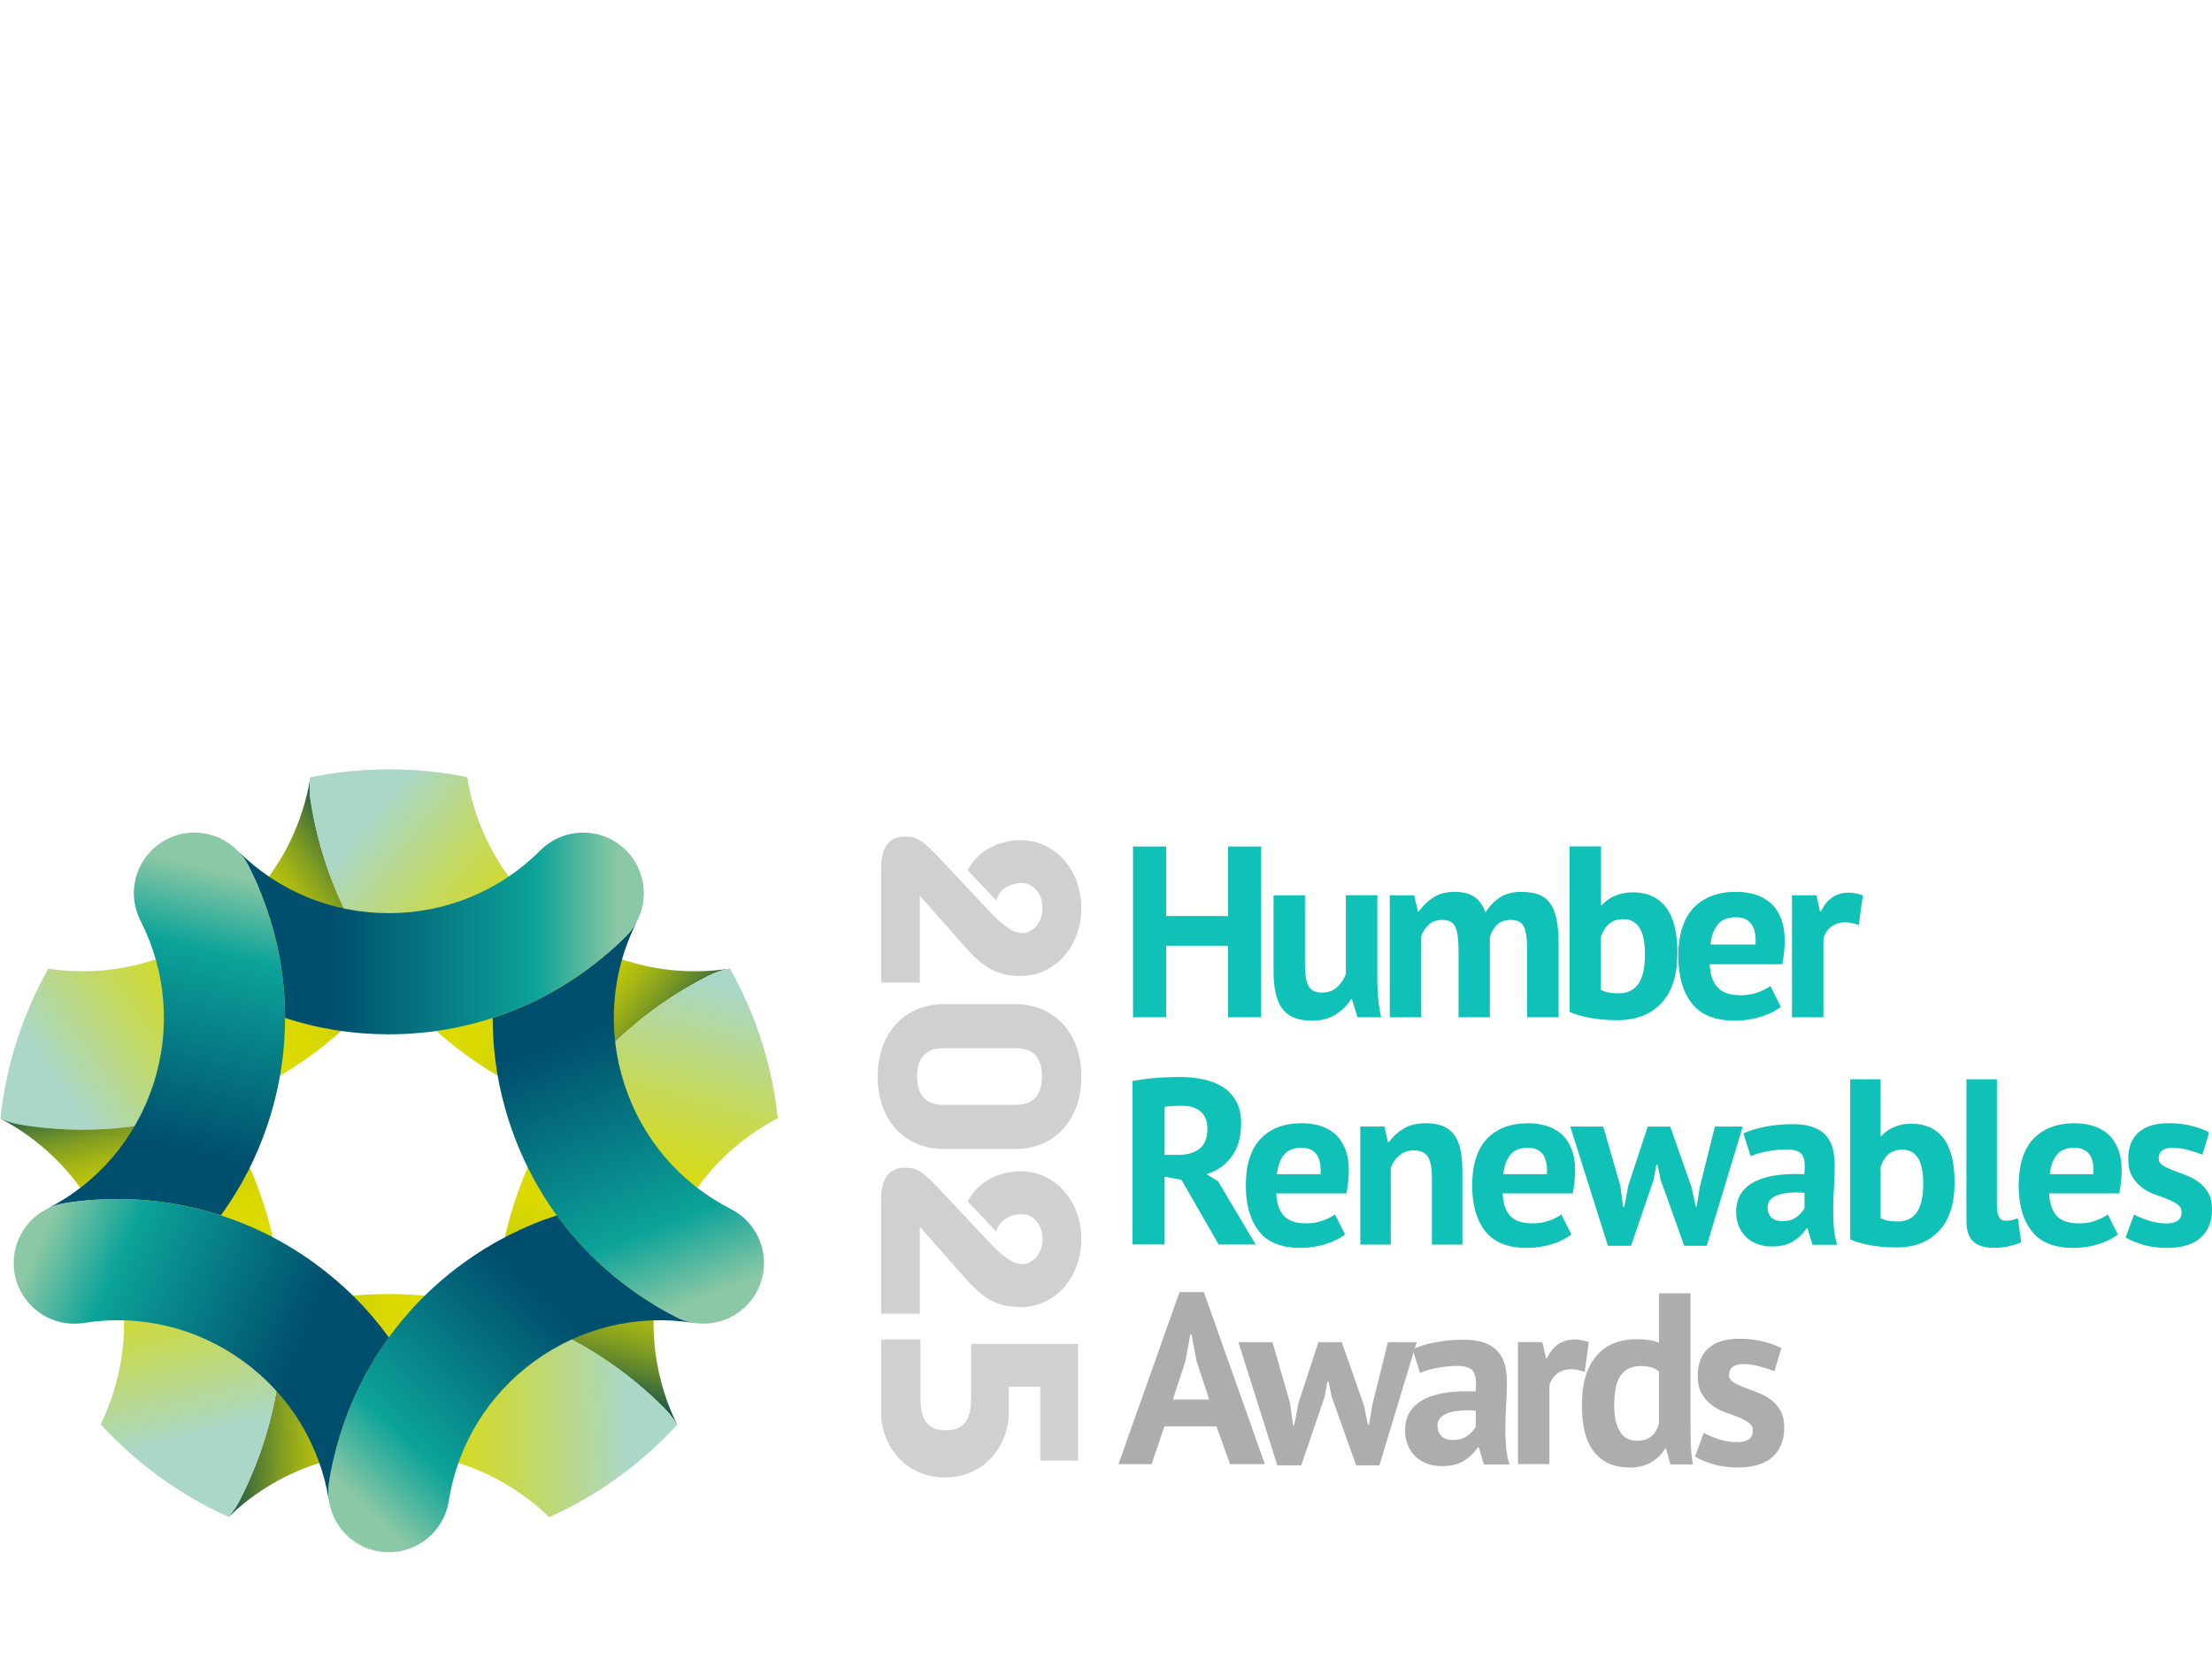
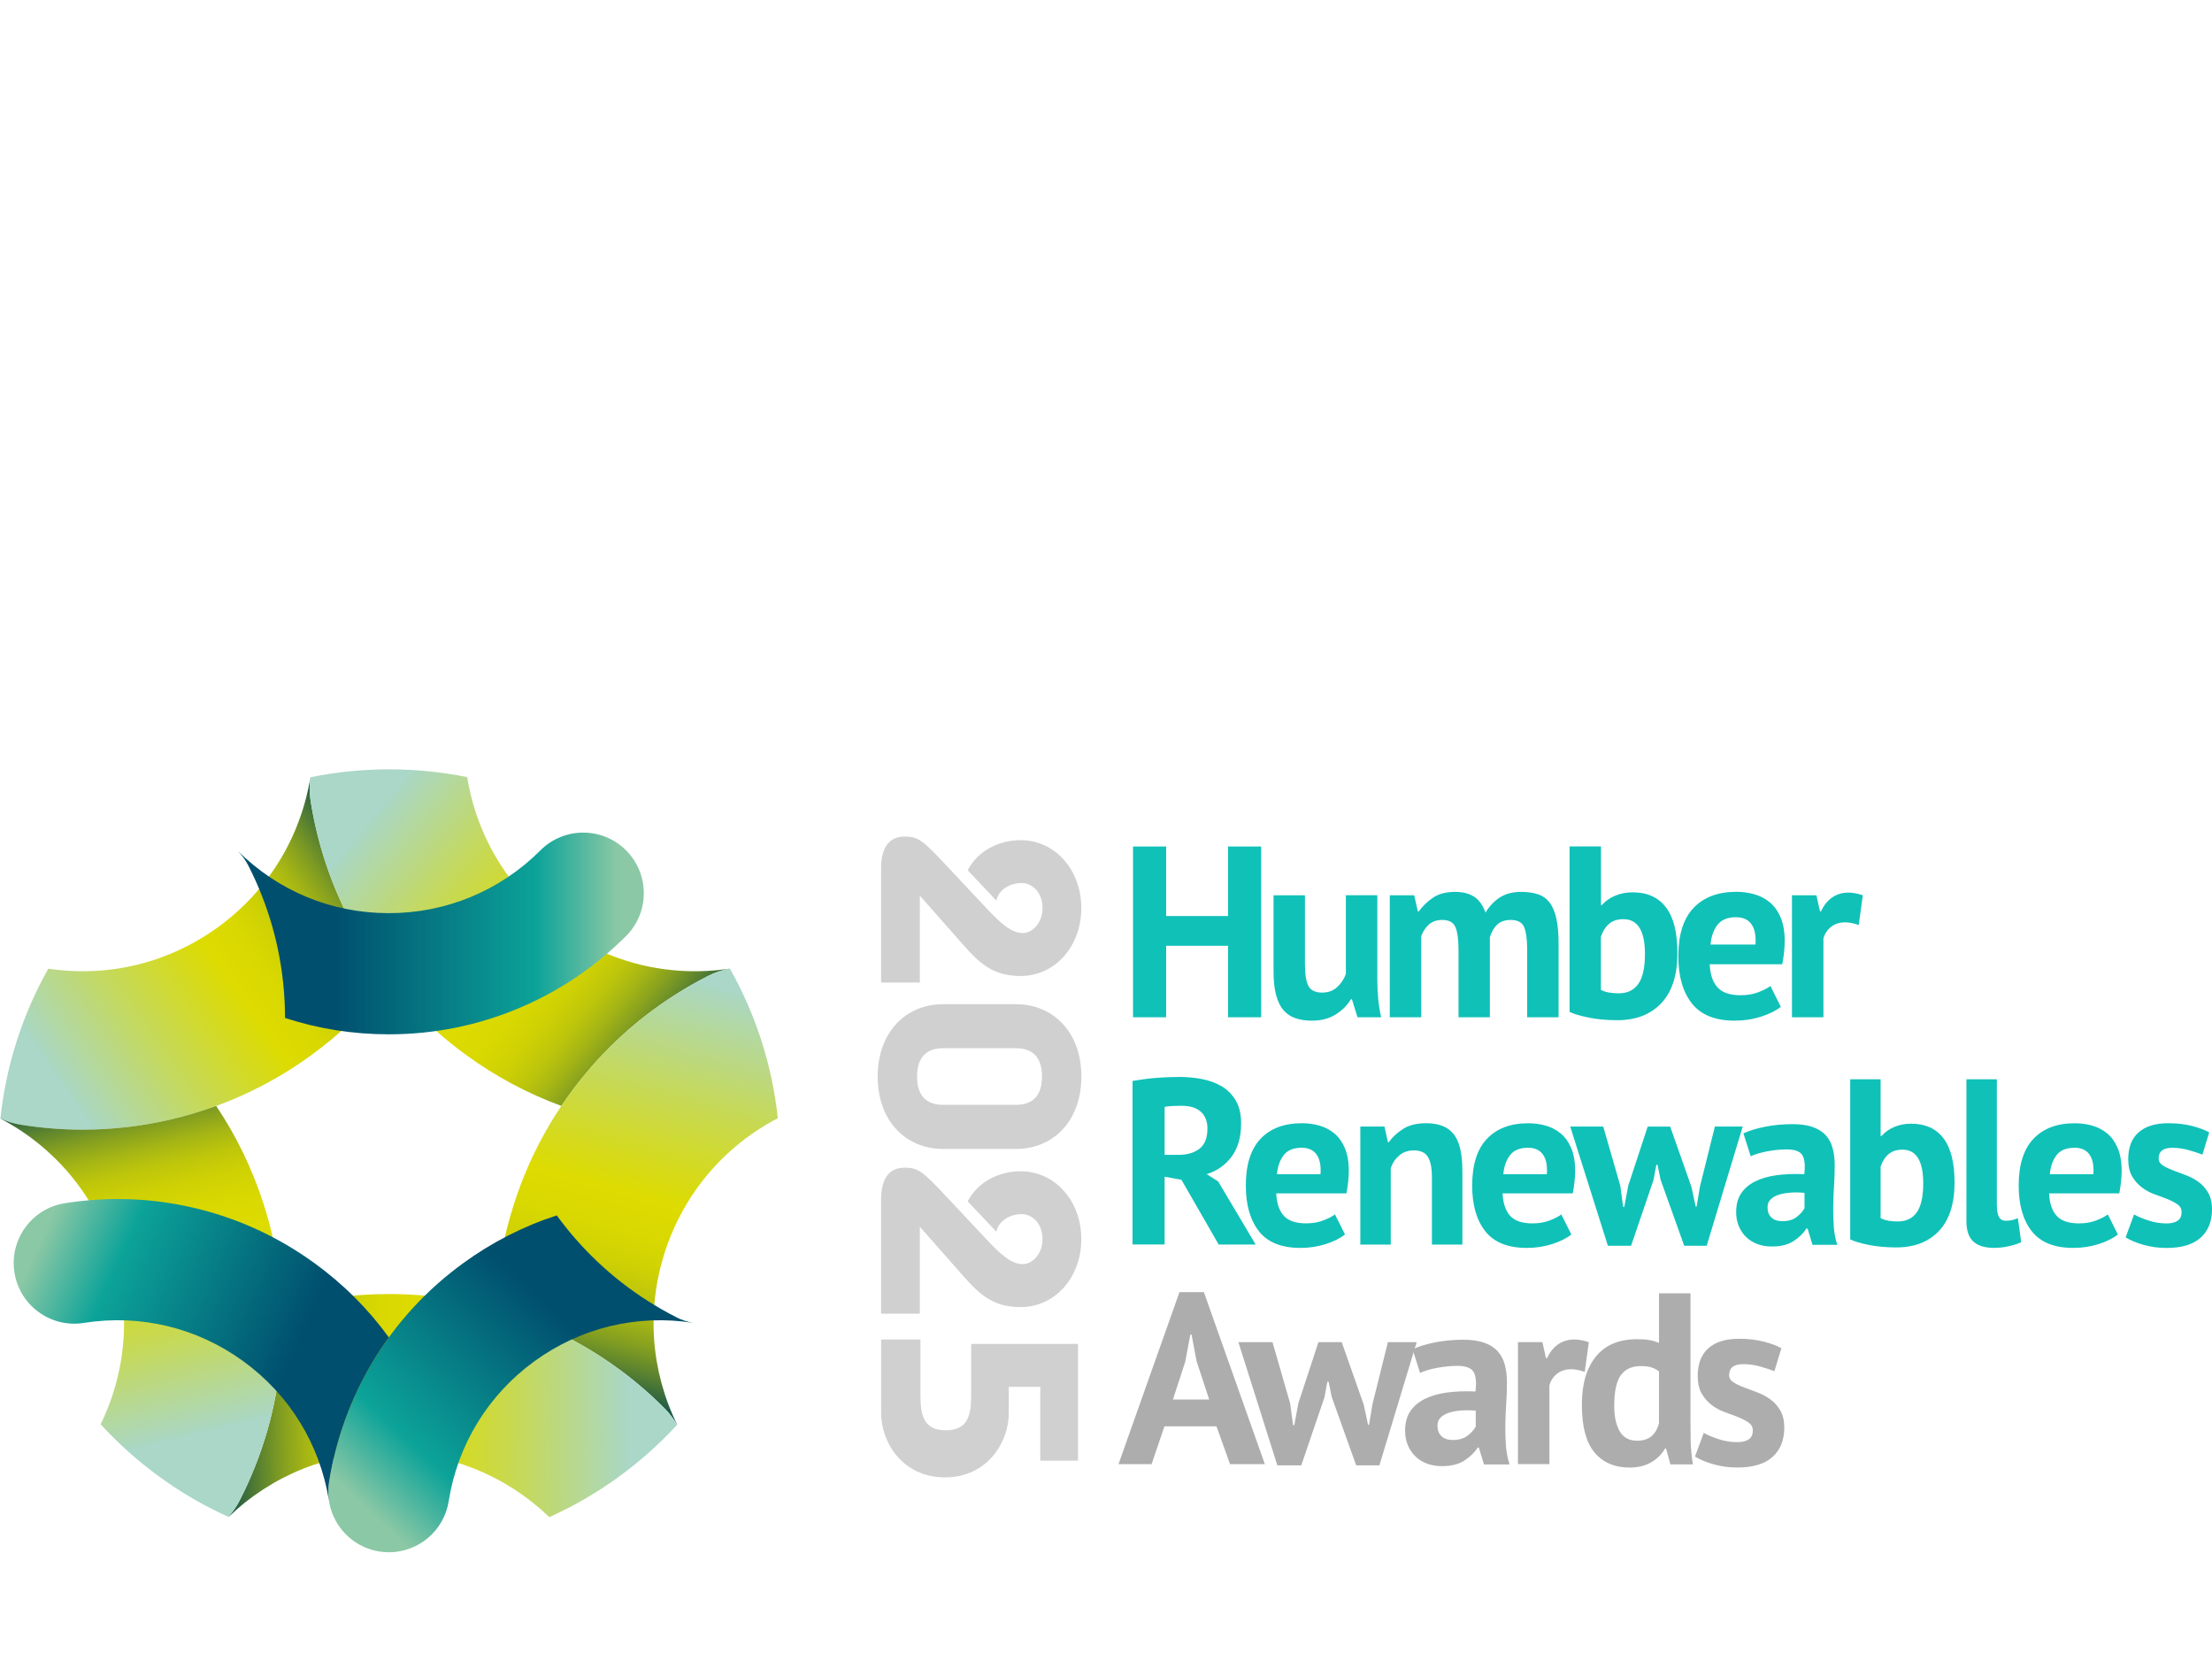
<svg xmlns="http://www.w3.org/2000/svg" xmlns:xlink="http://www.w3.org/1999/xlink" id="Layer_1" viewBox="0 0 545 413">
  <defs>
    <style>
      .cls-1 {
        fill: none;
      }

      .cls-2 {
        fill: #d0d0d0;
      }

      .cls-3 {
        fill: url(#linear-gradient);
      }

      .cls-4 {
        fill: url(#New_Gradient_Swatch_25);
      }

      .cls-5 {
        fill: url(#New_Gradient_Swatch_26);
      }

      .cls-6 {
        fill: #10c1b8;
      }

      .cls-7 {
        fill: #aeadad;
      }

      .cls-8 {
        fill: url(#New_Gradient_Swatch_25-3);
      }

      .cls-9 {
        fill: url(#New_Gradient_Swatch_25-2);
      }

      .cls-10 {
        fill: url(#New_Gradient_Swatch_25-4);
      }

      .cls-11 {
        fill: url(#New_Gradient_Swatch_26-4);
      }

      .cls-12 {
        fill: url(#New_Gradient_Swatch_26-2);
      }

      .cls-13 {
        fill: url(#New_Gradient_Swatch_26-3);
      }

      .cls-14 {
        fill: url(#New_Gradient_Swatch_26-5);
      }
    </style>
    <linearGradient id="New_Gradient_Swatch_26" data-name="New Gradient Swatch 26" x1="16.27" y1="267.99" x2="99.31" y2="209.79" gradientUnits="userSpaceOnUse">
      <stop offset="0" stop-color="#aad7c7" />
      <stop offset="0" stop-color="#aad7c3" />
      <stop offset=".24" stop-color="#c5d95b" />
      <stop offset=".41" stop-color="#d6da19" />
      <stop offset=".48" stop-color="#dddb00" />
      <stop offset=".56" stop-color="#d9d801" />
      <stop offset=".63" stop-color="#cfd104" />
      <stop offset=".69" stop-color="#bec60b" />
      <stop offset=".74" stop-color="#a6b614" />
      <stop offset=".79" stop-color="#87a11f" />
      <stop offset=".84" stop-color="#61872d" />
      <stop offset=".89" stop-color="#35693e" />
      <stop offset=".94" stop-color="#024651" />
      <stop offset=".94" stop-color="#004552" />
    </linearGradient>
    <linearGradient id="New_Gradient_Swatch_26-2" data-name="New Gradient Swatch 26" x1="91.06" y1="202.83" x2="169.58" y2="267.77" xlink:href="#New_Gradient_Swatch_26" />
    <linearGradient id="New_Gradient_Swatch_26-3" data-name="New Gradient Swatch 26" x1="171.19" y1="242.03" x2="141.12" y2="351.42" xlink:href="#New_Gradient_Swatch_26" />
    <linearGradient id="New_Gradient_Swatch_26-4" data-name="New Gradient Swatch 26" x1="154.08" y1="345.68" x2="47.62" y2="347.28" xlink:href="#New_Gradient_Swatch_26" />
    <linearGradient id="New_Gradient_Swatch_26-5" data-name="New Gradient Swatch 26" x1="48.97" y1="352.86" x2="26.26" y2="259.88" xlink:href="#New_Gradient_Swatch_26" />
    <linearGradient id="New_Gradient_Swatch_25" data-name="New Gradient Swatch 25" x1="138.66" y1="245.44" x2="168.54" y2="321.74" gradientUnits="userSpaceOnUse">
      <stop offset=".13" stop-color="#004f6e" />
      <stop offset=".75" stop-color="#0ca399" />
      <stop offset="1" stop-color="#8bc8a5" />
    </linearGradient>
    <linearGradient id="New_Gradient_Swatch_25-2" data-name="New Gradient Swatch 25" x1="71.88" y1="229.96" x2="152.16" y2="229.96" xlink:href="#New_Gradient_Swatch_25" />
    <linearGradient id="linear-gradient" x1="143.92" y1="315.9" x2="90.94" y2="372.3" gradientUnits="userSpaceOnUse">
      <stop offset=".13" stop-color="#004f6e" />
      <stop offset=".75" stop-color="#0ca399" />
      <stop offset="1" stop-color="#8bc8a5" />
    </linearGradient>
    <linearGradient id="New_Gradient_Swatch_25-3" data-name="New Gradient Swatch 25" x1="37.99" y1="291.61" x2="56.26" y2="215.05" xlink:href="#New_Gradient_Swatch_25" />
    <linearGradient id="New_Gradient_Swatch_25-4" data-name="New Gradient Swatch 25" x1="80.68" y1="340.05" x2="8.94" y2="307.93" xlink:href="#New_Gradient_Swatch_25" />
  </defs>
  <g>
    <path class="cls-2" d="M217.08,242.04v-28.1c0-4.26,1.39-7.85,5.82-7.85,3.33,0,4.5.95,10.33,7.19l9.98,10.64c3.19,3.37,5.89,5.94,8.8,5.94,2.08,0,4.85-2.2,4.85-6.16s-2.63-6.16-5.13-6.16c-3.12,0-5.75,1.83-6.24,4.33l-7.07-7.48c2.56-4.92,7.83-7.41,13.03-7.41,8.59,0,14.97,7.41,14.97,16.73s-6.38,16.73-14.97,16.73c-6.65,0-9.98-2.93-14.35-7.92l-10.47-11.88v21.42h-9.56Z" />
    <path class="cls-2" d="M250.35,247.39c9.01,0,16.08,6.75,16.08,17.83s-7.07,17.83-16.08,17.83h-18.02c-9.01,0-16.08-6.75-16.08-17.83s7.07-17.83,16.08-17.83h18.02ZM250.35,272.18c3.88,0,6.38-2.05,6.38-6.97s-2.49-6.97-6.38-6.97h-18.02c-3.88,0-6.38,2.05-6.38,6.97s2.49,6.97,6.38,6.97h18.02Z" />
    <path class="cls-2" d="M217.08,323.61v-28.1c0-4.26,1.39-7.85,5.82-7.85,3.33,0,4.5.95,10.33,7.19l9.98,10.64c3.19,3.37,5.89,5.94,8.8,5.94,2.08,0,4.85-2.2,4.85-6.16s-2.63-6.16-5.13-6.16c-3.12,0-5.75,1.83-6.24,4.33l-7.07-7.48c2.56-4.92,7.83-7.41,13.03-7.41,8.59,0,14.97,7.41,14.97,16.73s-6.38,16.73-14.97,16.73c-6.65,0-9.98-2.93-14.35-7.92l-10.47-11.88v21.42h-9.56Z" />
    <path class="cls-2" d="M256.31,359.84v-18.19h-7.76v6.46c0,7.19-5.27,15.85-15.73,15.85s-15.73-8.66-15.73-15.85v-18.12h9.7v14.01c0,4.77.9,8.36,6.24,8.36s6.24-3.6,6.24-8.36v-12.91h26.34v28.76h-9.29Z" />
-     <path class="cls-7" d="M299.71,351.38h-12.81l-3.16,9.32h-8.16l15.02-42.37h6.02l15.02,42.37h-8.58l-3.34-9.32ZM288.99,344.77h8.94l-3.1-9.38-1.25-6.61h-.3l-1.25,6.67-3.04,9.32Z" />
+     <path class="cls-7" d="M299.71,351.38h-12.81l-3.16,9.32h-8.16l15.02-42.37h6.02l15.02,42.37h-8.58l-3.34-9.32M288.99,344.77h8.94l-3.1-9.38-1.25-6.61h-.3l-1.25,6.67-3.04,9.32Z" />
    <path class="cls-7" d="M330.58,330.65l5.42,15.39,1.07,4.99h.24l.83-5.05,3.81-15.33h7.09l-9.18,30.35h-5.72l-6.02-16.83-.78-3.79h-.3l-.71,3.85-5.72,16.77h-5.9l-9.59-30.35h8.4l4.35,15.09.72,5.35h.3l1.01-5.41,4.94-15.03h5.72Z" />
    <path class="cls-7" d="M348.04,332.39c1.59-.72,3.48-1.29,5.66-1.71,2.18-.42,4.47-.63,6.85-.63,2.06,0,3.79.25,5.18.75,1.39.5,2.49,1.21,3.31,2.13.81.92,1.39,2.02,1.73,3.31.34,1.28.51,2.73.51,4.33,0,1.76-.06,3.54-.18,5.32-.12,1.78-.19,3.54-.21,5.26-.02,1.72.03,3.4.15,5.02.12,1.62.42,3.15.89,4.6h-6.31l-1.25-4.15h-.3c-.79,1.24-1.9,2.31-3.31,3.22-1.41.9-3.23,1.35-5.45,1.35-1.39,0-2.64-.21-3.75-.63-1.11-.42-2.07-1.02-2.86-1.8-.79-.78-1.41-1.7-1.85-2.76-.44-1.06-.66-2.25-.66-3.58,0-1.84.41-3.4,1.22-4.66s1.99-2.28,3.52-3.07c1.53-.78,3.36-1.32,5.48-1.62,2.12-.3,4.5-.39,7.12-.27.28-2.24.12-3.86-.48-4.84-.6-.98-1.93-1.47-3.99-1.47-1.55,0-3.19.16-4.92.48-1.73.32-3.15.74-4.26,1.26l-1.85-5.83ZM357.87,354.75c1.55,0,2.78-.35,3.7-1.05.91-.7,1.59-1.45,2.03-2.25v-3.91c-1.23-.12-2.41-.14-3.55-.06-1.13.08-2.14.26-3.01.54-.88.28-1.57.68-2.09,1.2-.52.52-.78,1.18-.78,1.98,0,1.12.33,1.99.98,2.61.66.62,1.56.93,2.71.93Z" />
    <path class="cls-7" d="M390.46,337.98c-1.23-.44-2.34-.66-3.34-.66-1.39,0-2.55.37-3.49,1.11s-1.56,1.69-1.88,2.85v19.41h-7.75v-30.05h6.02l.89,3.97h.24c.68-1.48,1.59-2.62,2.74-3.42,1.15-.8,2.5-1.2,4.05-1.2,1.03,0,2.2.22,3.52.66l-1.01,7.33Z" />
    <path class="cls-7" d="M416.5,350.12c0,1.68.02,3.37.06,5.05.04,1.68.22,3.55.54,5.59h-5.54l-1.07-3.91h-.24c-.8,1.4-1.94,2.54-3.43,3.4-1.49.86-3.25,1.29-5.27,1.29-3.73,0-6.63-1.24-8.7-3.73-2.06-2.48-3.1-6.37-3.1-11.66s1.15-9.11,3.46-11.96c2.3-2.84,5.68-4.27,10.13-4.27,1.23,0,2.24.07,3.04.21.79.14,1.59.37,2.38.69v-12.2h7.75v31.49ZM403.33,354.93c1.51,0,2.7-.37,3.57-1.11.87-.74,1.49-1.81,1.85-3.22v-12.74c-.56-.44-1.17-.77-1.85-.99s-1.55-.33-2.62-.33c-2.19,0-3.82.74-4.92,2.22-1.09,1.48-1.64,4.03-1.64,7.63,0,2.56.45,4.63,1.34,6.19.89,1.56,2.31,2.34,4.26,2.34Z" />
    <path class="cls-7" d="M431.87,352.4c0-.8-.34-1.44-1.01-1.92-.68-.48-1.51-.92-2.5-1.32-.99-.4-2.09-.81-3.28-1.23-1.19-.42-2.29-1-3.28-1.74s-1.83-1.68-2.5-2.83c-.68-1.14-1.01-2.61-1.01-4.42,0-2.96.87-5.23,2.62-6.79,1.75-1.56,4.27-2.34,7.57-2.34,2.26,0,4.31.24,6.14.72,1.83.48,3.26,1.02,4.29,1.62l-1.73,5.65c-.91-.36-2.06-.74-3.46-1.14-1.39-.4-2.8-.6-4.23-.6-2.3,0-3.46.9-3.46,2.7,0,.72.34,1.3,1.01,1.74.67.44,1.51.85,2.5,1.23.99.38,2.09.79,3.28,1.23,1.19.44,2.28,1.01,3.28,1.71.99.7,1.83,1.61,2.5,2.74.68,1.12,1.01,2.56,1.01,4.33,0,3.04-.96,5.44-2.89,7.18-1.93,1.74-4.82,2.61-8.67,2.61-2.11,0-4.08-.27-5.93-.81-1.85-.54-3.35-1.17-4.5-1.89l2.15-5.83c.91.52,2.12,1.03,3.63,1.53,1.51.5,3.06.75,4.65.75,1.15,0,2.08-.22,2.77-.66.69-.44,1.04-1.18,1.04-2.22Z" />
    <path class="cls-6" d="M302.57,233h-15.25v17.61h-8.16v-42.07h8.16v17.13h15.25v-17.13h8.16v42.07h-8.16v-17.61Z" />
    <path class="cls-6" d="M321.52,220.55v17.07c0,2.44.29,4.21.86,5.29.58,1.08,1.7,1.62,3.37,1.62,1.47,0,2.69-.44,3.67-1.32.97-.88,1.7-1.96,2.18-3.25v-19.41h7.75v20.92c0,1.64.08,3.26.24,4.84.16,1.58.4,3.01.71,4.3h-5.84l-1.37-4.45h-.24c-.91,1.52-2.19,2.79-3.81,3.79-1.63,1-3.56,1.5-5.78,1.5-1.51,0-2.86-.2-4.05-.6-1.19-.4-2.19-1.06-2.98-1.98-.79-.92-1.4-2.16-1.82-3.73-.42-1.56-.63-3.52-.63-5.89v-18.69h7.75Z" />
    <path class="cls-6" d="M359.36,250.61v-16.35c0-2.76-.26-4.73-.78-5.89-.52-1.16-1.59-1.74-3.22-1.74-1.35,0-2.44.37-3.28,1.11-.83.74-1.47,1.69-1.91,2.86v20.01h-7.75v-30.05h6.02l.89,3.97h.24c.91-1.28,2.07-2.4,3.48-3.37,1.41-.96,3.23-1.44,5.45-1.44,1.91,0,3.47.39,4.68,1.17,1.21.78,2.15,2.09,2.83,3.94.91-1.56,2.09-2.8,3.52-3.73,1.43-.92,3.16-1.38,5.18-1.38,1.67,0,3.09.2,4.26.6,1.17.4,2.12,1.09,2.86,2.07.73.98,1.28,2.29,1.64,3.94.36,1.64.54,3.73.54,6.25v18.03h-7.75v-16.89c0-2.36-.25-4.14-.74-5.32-.5-1.18-1.6-1.77-3.31-1.77-1.39,0-2.49.38-3.31,1.14-.82.76-1.42,1.8-1.82,3.13v19.71h-7.75Z" />
    <path class="cls-6" d="M386.71,208.53h7.75v14.42h.24c.83-.96,1.91-1.72,3.22-2.28,1.31-.56,2.76-.84,4.35-.84,3.57,0,6.31,1.23,8.19,3.7,1.89,2.46,2.83,6.22,2.83,11.27,0,5.41-1.32,9.52-3.96,12.32-2.64,2.81-6.27,4.21-10.87,4.21-2.54,0-4.87-.21-6.97-.63-2.11-.42-3.69-.89-4.77-1.41v-40.75ZM399.99,226.44c-1.43,0-2.59.37-3.49,1.11-.89.74-1.58,1.81-2.06,3.22v13.1c.64.32,1.32.54,2.06.66.73.12,1.52.18,2.35.18,2.1,0,3.7-.77,4.8-2.31,1.09-1.54,1.64-4,1.64-7.36,0-5.73-1.77-8.59-5.3-8.59Z" />
    <path class="cls-6" d="M438.78,248.02c-1.19.96-2.81,1.77-4.86,2.43-2.05.66-4.22.99-6.52.99-4.81,0-8.32-1.41-10.55-4.24-2.22-2.82-3.34-6.7-3.34-11.63,0-5.29,1.25-9.26,3.75-11.9,2.5-2.64,6.02-3.97,10.55-3.97,1.51,0,2.98.2,4.41.6,1.43.4,2.7,1.06,3.81,1.98,1.11.92,2.01,2.16,2.68,3.73s1.01,3.51,1.01,5.83c0,.84-.05,1.74-.15,2.7-.1.96-.25,1.96-.45,3.01h-17.88c.12,2.52.76,4.43,1.94,5.71,1.17,1.28,3.07,1.92,5.69,1.92,1.63,0,3.09-.25,4.38-.75,1.29-.5,2.27-1.01,2.95-1.53l2.56,5.11ZM427.7,225.96c-2.03,0-3.53.61-4.5,1.83-.98,1.22-1.56,2.86-1.76,4.9h11.08c.16-2.16-.17-3.83-.98-4.99-.82-1.16-2.1-1.74-3.84-1.74Z" />
    <path class="cls-6" d="M457.97,227.89c-1.23-.44-2.34-.66-3.34-.66-1.39,0-2.55.37-3.49,1.11-.93.74-1.56,1.69-1.88,2.86v19.41h-7.75v-30.05h6.02l.89,3.97h.24c.68-1.48,1.59-2.62,2.74-3.43,1.15-.8,2.5-1.2,4.05-1.2,1.03,0,2.2.22,3.52.66l-1.01,7.33Z" />
    <path class="cls-6" d="M279.04,266.3c.88-.15,1.84-.3,2.85-.44,1.02-.14,2.04-.24,3.06-.32,1.02-.08,2.01-.14,2.97-.17.96-.04,1.85-.06,2.65-.06,1.88,0,3.74.17,5.56.52,1.83.35,3.46.95,4.9,1.8,1.44.85,2.59,2.03,3.46,3.52.87,1.49,1.3,3.36,1.3,5.61,0,3.34-.77,6.05-2.31,8.14-1.54,2.09-3.59,3.55-6.17,4.36l2.83,1.8,9.23,15.53h-9.11l-9.17-15.94-4.15-.76v16.69h-7.9v-40.31ZM291.15,272.41c-.81,0-1.61.02-2.39.06-.79.04-1.39.12-1.82.23v11.81h3.34c2.19,0,3.94-.5,5.25-1.51,1.31-1.01,1.96-2.68,1.96-5,0-1.75-.54-3.11-1.61-4.1-1.08-.99-2.65-1.48-4.73-1.48Z" />
    <path class="cls-6" d="M310.18,303.32c-2.15-2.73-3.23-6.49-3.23-11.25,0-5.12,1.21-8.96,3.63-11.52,2.42-2.56,5.82-3.84,10.21-3.84,1.46,0,2.88.19,4.27.58,1.38.39,2.61,1.03,3.69,1.92,1.08.89,1.94,2.09,2.59,3.61.65,1.51.98,3.39.98,5.64,0,.81-.05,1.69-.15,2.62-.1.93-.24,1.9-.43,2.91h-17.3c.12,2.44.74,4.29,1.87,5.53,1.13,1.24,2.97,1.86,5.51,1.86,1.58,0,2.99-.24,4.24-.73,1.25-.48,2.2-.98,2.85-1.48l2.48,4.94c-1.15.93-2.72,1.72-4.7,2.36-1.98.64-4.09.96-6.31.96-4.65,0-8.05-1.37-10.21-4.1M320.67,282.76c-1.96,0-3.41.59-4.35,1.77-.94,1.18-1.51,2.76-1.7,4.74h10.73c.15-2.09-.16-3.7-.95-4.83-.79-1.12-2.03-1.69-3.72-1.69Z" />
    <path class="cls-6" d="M352.8,306.61v-16.52c0-2.37-.34-4.07-1.01-5.12-.67-1.05-1.82-1.57-3.43-1.57-1.42,0-2.62.42-3.6,1.25-.98.83-1.68,1.87-2.1,3.11v18.85h-7.5v-29.08h5.94l.86,3.84h.23c.88-1.24,2.05-2.33,3.52-3.26,1.46-.93,3.34-1.4,5.65-1.4,1.42,0,2.69.19,3.81.58,1.11.39,2.06,1.03,2.83,1.92.77.89,1.35,2.1,1.73,3.64.38,1.53.58,3.42.58,5.67v18.09h-7.5Z" />
    <path class="cls-6" d="M387.17,304.11c-1.15.93-2.72,1.72-4.7,2.36-1.98.64-4.09.96-6.31.96-4.65,0-8.05-1.37-10.21-4.1-2.15-2.73-3.23-6.49-3.23-11.25,0-5.12,1.21-8.96,3.63-11.52,2.42-2.56,5.82-3.84,10.21-3.84,1.46,0,2.88.19,4.27.58,1.38.39,2.61,1.03,3.69,1.92,1.08.89,1.94,2.09,2.59,3.61.65,1.51.98,3.39.98,5.64,0,.81-.05,1.69-.15,2.62-.1.93-.24,1.9-.43,2.91h-17.3c.12,2.44.74,4.29,1.87,5.53,1.13,1.24,2.97,1.86,5.51,1.86,1.58,0,2.99-.24,4.24-.73,1.25-.48,2.2-.98,2.85-1.48l2.48,4.94ZM376.44,282.76c-1.96,0-3.41.59-4.35,1.77-.94,1.18-1.51,2.76-1.7,4.74h10.73c.15-2.09-.16-3.7-.95-4.83-.79-1.12-2.03-1.69-3.72-1.69Z" />
    <path class="cls-6" d="M411.5,277.53l5.25,14.89,1.04,4.83h.23l.81-4.89,3.69-14.83h6.86l-8.88,29.37h-5.54l-5.82-16.29-.75-3.66h-.29l-.69,3.72-5.54,16.23h-5.71l-9.28-29.37h8.13l4.21,14.6.69,5.18h.29l.98-5.23,4.79-14.54h5.54Z" />
    <path class="cls-6" d="M429.55,279.21c1.54-.7,3.36-1.25,5.48-1.66,2.11-.41,4.33-.61,6.63-.61,2,0,3.67.24,5.02.73,1.34.49,2.41,1.17,3.2,2.06.79.89,1.35,1.96,1.67,3.2.33,1.24.49,2.64.49,4.19,0,1.71-.06,3.42-.17,5.15-.12,1.73-.18,3.42-.2,5.09-.02,1.67.03,3.29.14,4.86.12,1.57.4,3.05.87,4.45h-6.11l-1.21-4.01h-.29c-.77,1.2-1.84,2.24-3.2,3.11-1.37.87-3.12,1.31-5.28,1.31-1.35,0-2.56-.2-3.63-.61-1.08-.41-2-.99-2.77-1.75-.77-.76-1.37-1.65-1.79-2.68-.42-1.03-.64-2.18-.64-3.46,0-1.78.39-3.29,1.18-4.51.79-1.22,1.92-2.21,3.4-2.97,1.48-.76,3.25-1.28,5.31-1.57,2.06-.29,4.35-.38,6.89-.26.27-2.17.11-3.73-.46-4.68-.58-.95-1.87-1.43-3.86-1.43-1.5,0-3.08.16-4.76.47-1.67.31-3.05.72-4.12,1.22l-1.79-5.64ZM439.07,300.85c1.5,0,2.69-.34,3.57-1.02.88-.68,1.54-1.4,1.96-2.18v-3.78c-1.19-.12-2.34-.14-3.43-.06-1.1.08-2.07.25-2.91.52-.85.27-1.52.66-2.02,1.16-.5.5-.75,1.14-.75,1.92,0,1.09.32,1.93.95,2.53.63.6,1.51.9,2.62.9Z" />
    <path class="cls-6" d="M455.85,265.89h7.5v13.96h.23c.81-.93,1.85-1.67,3.11-2.21,1.27-.54,2.67-.81,4.21-.81,3.46,0,6.1,1.19,7.93,3.58,1.82,2.38,2.74,6.02,2.74,10.91,0,5.23-1.28,9.21-3.83,11.92-2.56,2.71-6.06,4.07-10.52,4.07-2.46,0-4.71-.2-6.75-.61-2.04-.41-3.58-.86-4.61-1.37v-39.44ZM468.71,283.23c-1.38,0-2.51.36-3.37,1.08-.87.72-1.53,1.76-1.99,3.11v12.68c.61.31,1.28.52,1.99.64s1.47.17,2.28.17c2.04,0,3.58-.75,4.64-2.24,1.06-1.49,1.59-3.87,1.59-7.13,0-5.55-1.71-8.32-5.13-8.32Z" />
    <path class="cls-6" d="M492,296.84c0,1.36.17,2.35.52,2.97.35.62.9.93,1.67.93.46,0,.91-.04,1.35-.12.44-.08.99-.25,1.64-.52l.81,5.93c-.62.31-1.56.62-2.83.93-1.27.31-2.58.46-3.92.46-2.19,0-3.86-.51-5.02-1.54-1.15-1.03-1.73-2.72-1.73-5.09v-34.9h7.5v30.94Z" />
    <path class="cls-6" d="M521.82,304.11c-1.15.93-2.72,1.72-4.7,2.36-1.98.64-4.09.96-6.31.96-4.65,0-8.05-1.37-10.21-4.1-2.15-2.73-3.23-6.49-3.23-11.25,0-5.12,1.21-8.96,3.63-11.52,2.42-2.56,5.82-3.84,10.21-3.84,1.46,0,2.88.19,4.27.58,1.38.39,2.61,1.03,3.69,1.92,1.08.89,1.94,2.09,2.59,3.61.65,1.51.98,3.39.98,5.64,0,.81-.05,1.69-.15,2.62-.1.93-.24,1.9-.43,2.91h-17.3c.12,2.44.74,4.29,1.87,5.53,1.13,1.24,2.97,1.86,5.51,1.86,1.58,0,2.99-.24,4.24-.73,1.25-.48,2.2-.98,2.85-1.48l2.48,4.94ZM511.09,282.76c-1.96,0-3.41.59-4.35,1.77-.94,1.18-1.51,2.76-1.7,4.74h10.73c.15-2.09-.16-3.7-.95-4.83-.79-1.12-2.03-1.69-3.72-1.69Z" />
    <path class="cls-6" d="M537.5,298.58c0-.78-.33-1.4-.98-1.86-.65-.47-1.46-.89-2.42-1.28-.96-.39-2.02-.79-3.17-1.19s-2.21-.97-3.17-1.69c-.96-.72-1.77-1.63-2.42-2.73-.65-1.11-.98-2.53-.98-4.28,0-2.87.84-5.06,2.54-6.57,1.69-1.51,4.13-2.27,7.32-2.27,2.19,0,4.17.23,5.94.7,1.77.46,3.15.99,4.15,1.57l-1.67,5.47c-.88-.35-2-.72-3.34-1.1-1.35-.39-2.71-.58-4.09-.58-2.23,0-3.35.87-3.35,2.62,0,.7.33,1.26.98,1.69.65.43,1.46.82,2.42,1.19.96.37,2.02.77,3.17,1.19,1.15.43,2.21.98,3.17,1.66.96.68,1.77,1.56,2.42,2.65.65,1.09.98,2.48.98,4.19,0,2.95-.93,5.26-2.8,6.95-1.86,1.69-4.66,2.53-8.39,2.53-2.04,0-3.95-.26-5.74-.78s-3.24-1.13-4.35-1.83l2.08-5.64c.88.5,2.05,1,3.52,1.48,1.46.49,2.96.73,4.5.73,1.11,0,2.01-.21,2.68-.64.67-.43,1.01-1.14,1.01-2.15Z" />
    <path class="cls-5" d="M89.12,231.88c-6.41-10.63-10.64-22.26-12.59-34.57-.31-1.98-.32-3.94-.05-5.83,0,0,0,0,0,0-2.44,14.91-10.5,28.01-22.73,36.9-12.16,8.84-27,12.47-41.85,10.26-6.26,11.12-10.38,23.61-11.8,36.9,1.6.74,3.32,1.27,5.15,1.56,5.03.8,10.08,1.2,15.11,1.2,7.27,0,14.51-.83,21.66-2.49,12.53-2.91,24.19-8.24,34.67-15.86,7.26-5.28,13.66-11.44,19.12-18.39-2.41-3.08-4.64-6.31-6.68-9.68Z" />
    <path class="cls-12" d="M145.46,263.1c8.13-9.38,17.88-17,28.98-22.66,1.75-.89,3.57-1.49,5.4-1.82,0,0,0,0,0,0-14.89,2.25-29.79-1.37-41.99-10.24-12.24-8.9-20.31-22-22.74-36.93-6.22-1.26-12.65-1.92-19.24-1.92s-13.13.67-19.39,1.95c-.27,1.89-.27,3.85.05,5.83,1.95,12.3,6.19,23.93,12.59,34.57,6.64,11.02,15.32,20.46,25.79,28.07,7.26,5.28,15.1,9.46,23.4,12.5,2.18-3.25,4.56-6.36,7.15-9.34Z" />
    <path class="cls-13" d="M191.64,275.48c-1.42-13.28-5.54-25.75-11.8-36.86-1.84.33-3.65.93-5.4,1.82-11.1,5.66-20.85,13.28-28.98,22.66-8.43,9.72-14.73,20.89-18.73,33.21-2.77,8.54-4.33,17.28-4.66,26.11,3.76,1.07,7.46,2.37,11.1,3.91,11.43,4.84,21.7,11.75,30.51,20.56,1.25,1.25,2.3,2.64,3.14,4.11,0,0,.02-.02.02-.02-6.53-13.35-7.6-28.44-3-42.61,4.64-14.29,14.51-25.94,27.8-32.89Z" />
    <path class="cls-11" d="M163.67,346.9c-8.81-8.81-19.07-15.73-30.51-20.56-11.85-5.01-24.42-7.55-37.37-7.55-8.98,0-17.78,1.22-26.27,3.64.14,3.91.05,7.83-.29,11.76-1.07,12.37-4.47,24.27-10.13,35.37-.78,1.53-1.73,2.91-2.82,4.13.01,0,.03.01.04.02,10.66-10.26,24.64-15.9,39.48-15.9s28.86,5.66,39.53,15.95c12-5.4,22.7-13.18,31.49-22.74-.84-1.47-1.89-2.85-3.14-4.11Z" />
    <path class="cls-14" d="M53.28,272.45c-3.67,1.34-7.43,2.47-11.27,3.36-7.14,1.66-14.39,2.49-21.66,2.49-5.03,0-10.08-.4-15.11-1.2-1.82-.29-3.55-.82-5.15-1.56,0,0,0,.01,0,.02,13.22,6.95,23.03,18.57,27.66,32.81,4.59,14.13,3.54,29.18-2.95,42.51,8.78,9.59,19.47,17.39,31.47,22.81,1.09-1.22,2.05-2.6,2.82-4.13,5.66-11.1,9.06-23,10.13-35.37,1.1-12.82-.36-25.56-4.37-37.87-2.77-8.54-6.66-16.53-11.58-23.86Z" />
-     <path class="cls-4" d="M180.09,297.86c-12.57-6.4-21.89-17.32-26.25-30.74-4.34-13.35-3.24-27.6,3.08-40.12-.68,1.3-1.57,2.51-2.66,3.6-7.59,7.59-16.43,13.55-26.27,17.71-2.18.92-4.38,1.74-6.61,2.47,0,8.65,1.35,17.22,4.07,25.57,3.45,10.61,8.87,20.23,16.13,28.6,7,8.08,15.4,14.64,24.96,19.51,2.17,1.11,4.48,1.63,6.76,1.63,5.43,0,10.67-2.98,13.31-8.15,3.74-7.34.82-16.33-6.52-20.07Z" />
    <path class="cls-9" d="M154.26,209.49c-5.83-5.83-15.28-5.83-21.11,0-9.98,9.98-23.24,15.47-37.35,15.47s-27.24-5.44-37.2-15.33c1.02,1.05,1.9,2.27,2.6,3.64,4.87,9.56,7.81,19.81,8.72,30.46.2,2.35.3,4.7.31,7.05,8.22,2.68,16.8,4.03,25.57,4.03,11.15,0,21.98-2.19,32.18-6.5,9.85-4.16,18.68-10.12,26.27-17.71,5.83-5.83,5.83-15.28,0-21.11Z" />
    <path class="cls-3" d="M166.53,324.45c-9.56-4.87-17.96-11.44-24.96-19.51-1.55-1.78-3.01-3.63-4.39-5.52-8.23,2.67-15.96,6.61-23.06,11.77-9.02,6.56-16.5,14.69-22.21,24.18-5.52,9.16-9.17,19.17-10.84,29.77-1.29,8.14,4.27,15.79,12.41,17.08.79.13,1.58.19,2.35.19,7.21,0,13.56-5.24,14.72-12.59,2.21-13.93,9.71-26.17,21.12-34.47,11.37-8.26,25.26-11.62,39.14-9.46-1.45-.25-2.89-.71-4.27-1.42Z" />
-     <path class="cls-8" d="M11.7,297.76c1.31-.65,2.74-1.11,4.26-1.35,10.6-1.68,21.25-1.3,31.66,1.11,2.3.53,4.57,1.16,6.8,1.89,5.09-6.99,9.03-14.73,11.74-23.07,3.45-10.61,4.71-21.58,3.76-32.62-.92-10.65-3.85-20.9-8.72-30.46-3.74-7.34-12.73-10.26-20.07-6.52-7.34,3.74-10.26,12.73-6.52,20.07,6.4,12.57,7.53,26.88,3.17,40.3-4.34,13.35-13.6,24.23-26.08,30.64Z" />
    <path class="cls-10" d="M81.07,365.13c1.68-10.6,5.33-20.61,10.84-29.77,1.22-2.02,2.52-3.98,3.9-5.88-5.08-7-11.22-13.14-18.32-18.29-9.02-6.56-19.07-11.15-29.86-13.66-10.41-2.42-21.07-2.79-31.66-1.11-8.14,1.29-13.7,8.93-12.41,17.08,1.29,8.14,8.93,13.7,17.08,12.41,13.93-2.21,27.89,1.14,39.31,9.44,11.36,8.25,18.84,20.42,21.09,34.27-.21-1.45-.21-2.95.03-4.47Z" />
  </g>
  <rect class="cls-1" width="545" height="413" />
</svg>